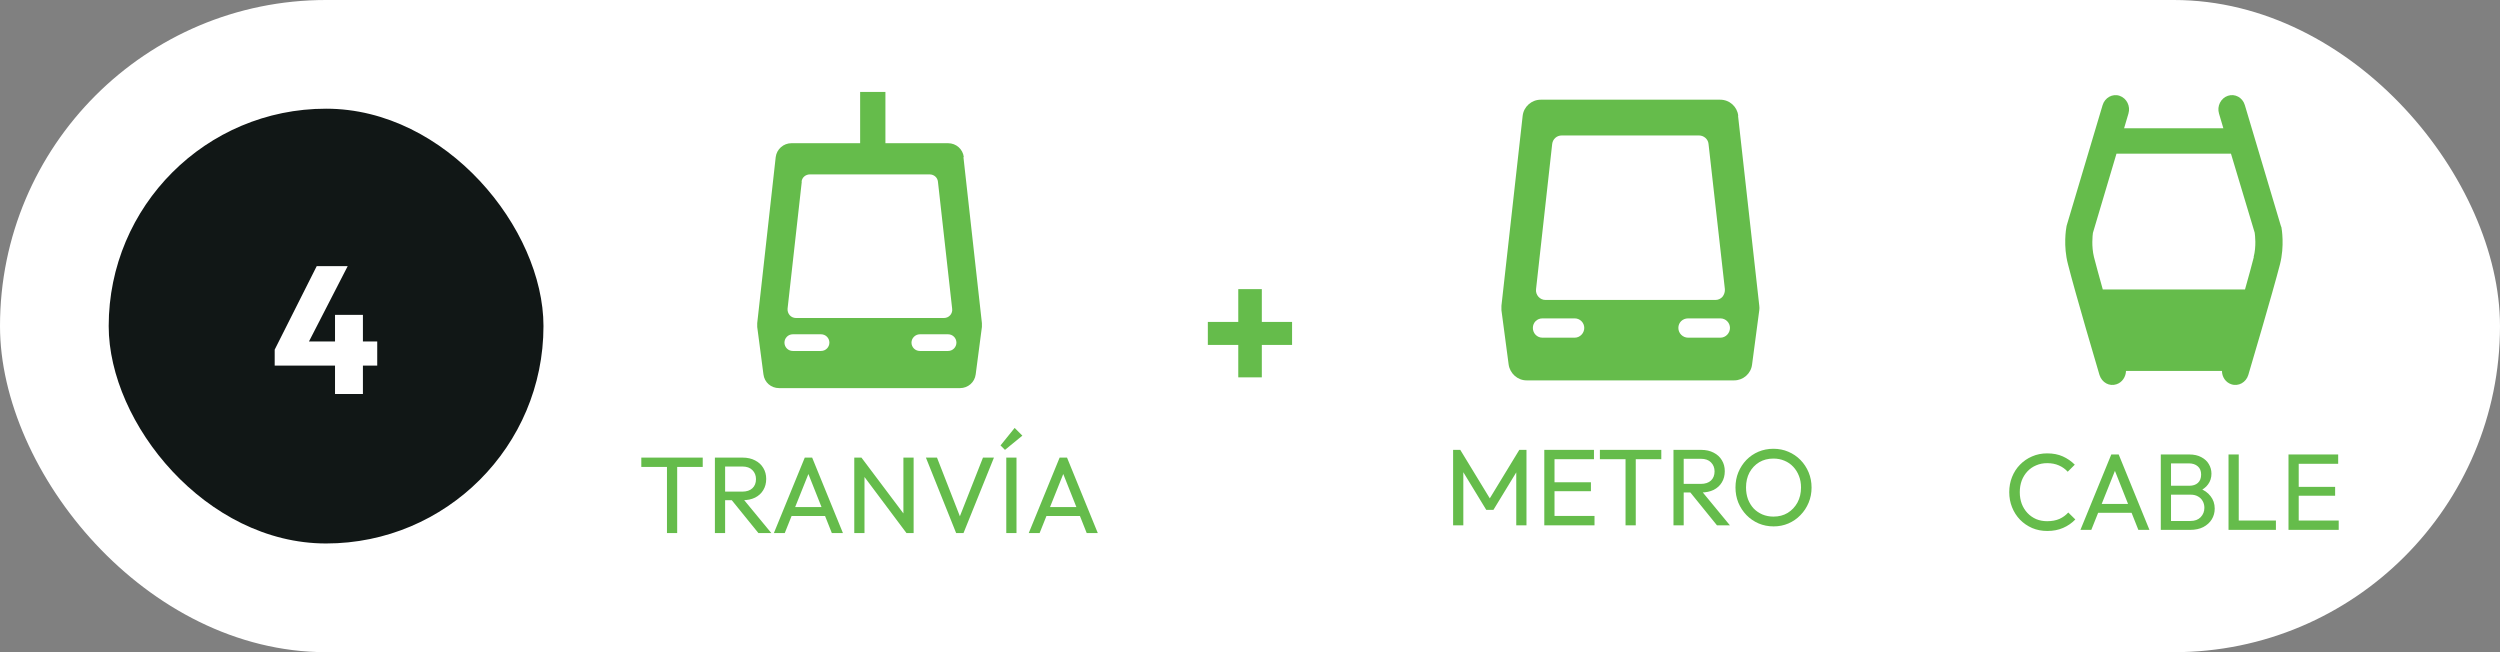
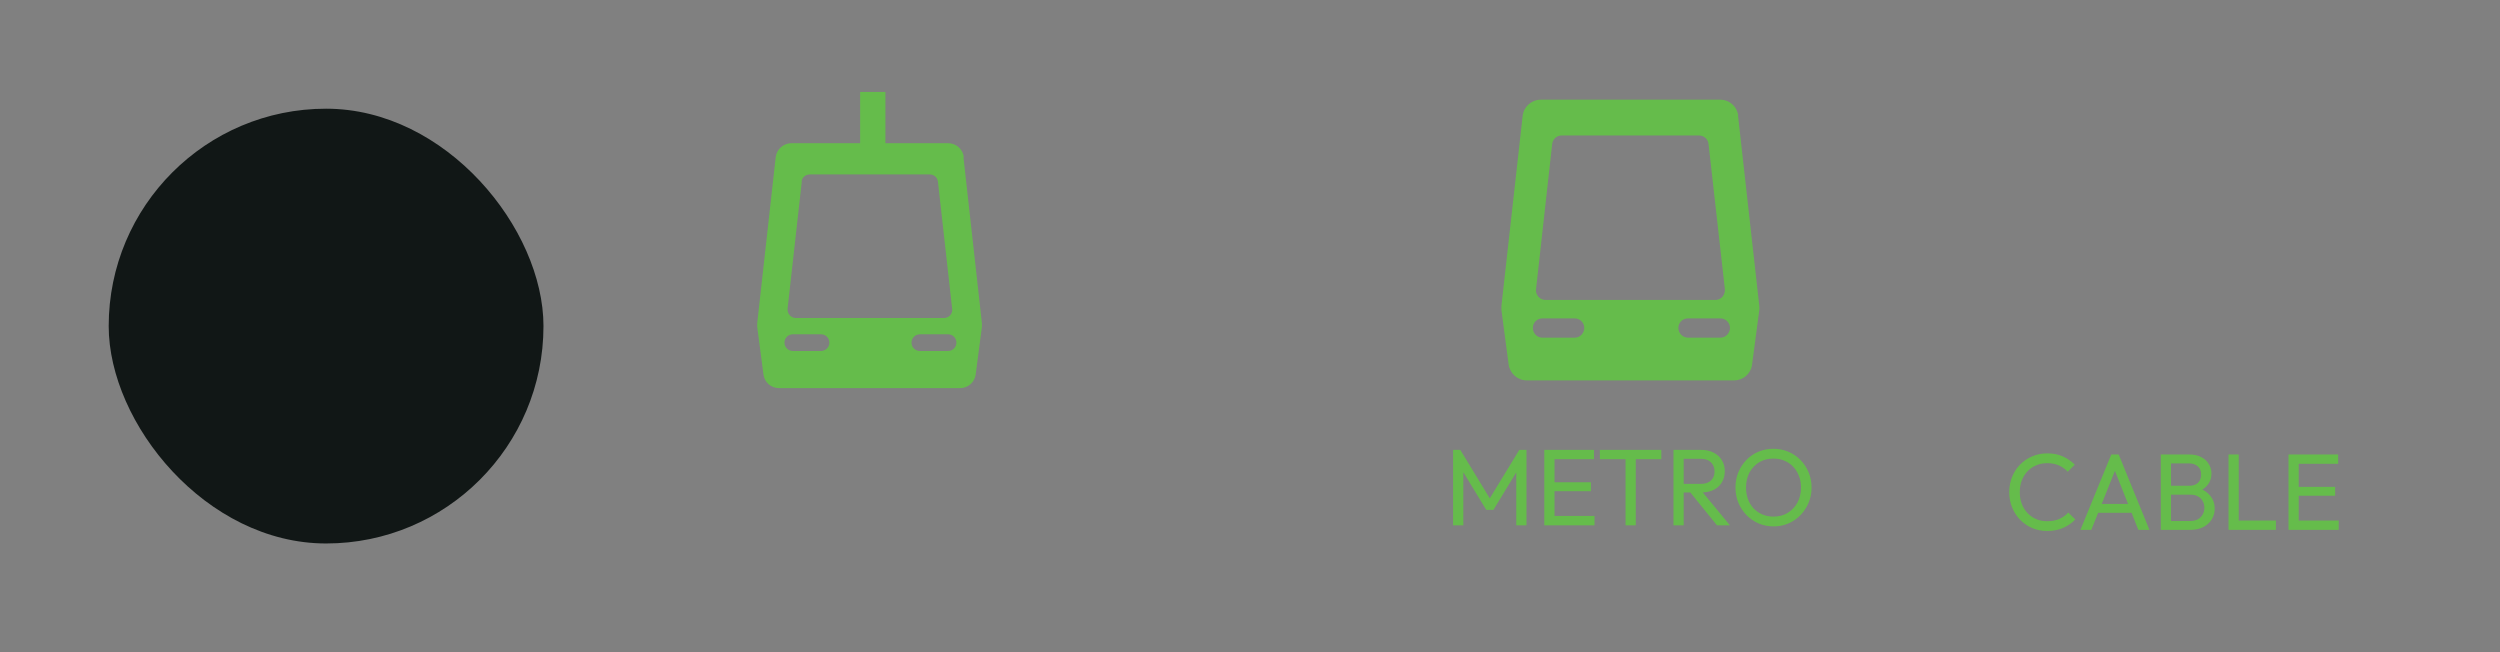
<svg xmlns="http://www.w3.org/2000/svg" width="276" height="72" viewBox="0 0 276 72" fill="none">
  <rect x="0" y="0" width="276" height="72" fill="#808080" stroke="none" />
-   <rect width="276" height="72" rx="36" fill="white" />
  <rect x="12" y="12" width="48" height="48" rx="24" fill="#111716" />
-   <path d="M30.326 38.6L34.966 29.38H38.386L33.646 38.6H30.326ZM30.326 40.36V38.6L31.366 37.7H41.646V40.36H30.326ZM36.986 43.5V34.76H40.066V43.5H36.986Z" fill="white" />
  <path d="M106.405 17.345C106.298 16.468 105.568 15.81 104.666 15.81H97.75V10.153H94.959V15.81H87.377C86.497 15.81 85.745 16.468 85.638 17.345L83.597 35.677C83.597 35.808 83.597 35.962 83.597 36.093L84.285 41.334C84.392 42.211 85.122 42.847 86.003 42.847H105.997C106.856 42.847 107.608 42.211 107.716 41.334L108.403 36.093C108.403 35.962 108.403 35.808 108.403 35.677L106.363 17.345H106.405ZM88.494 20.064C88.537 19.582 88.945 19.253 89.418 19.253H102.626C103.12 19.253 103.506 19.604 103.549 20.064L105.117 34.076C105.16 34.339 105.074 34.602 104.902 34.8C104.73 34.997 104.473 35.107 104.215 35.107H87.871C87.614 35.107 87.356 34.997 87.184 34.8C87.012 34.602 86.926 34.339 86.948 34.076L88.516 20.064H88.494ZM90.642 38.747H87.528C87.012 38.747 86.604 38.33 86.604 37.826C86.604 37.321 87.012 36.905 87.528 36.905H90.642C91.157 36.905 91.565 37.321 91.565 37.826C91.565 38.33 91.157 38.747 90.642 38.747ZM104.666 38.747H101.552C101.036 38.747 100.628 38.33 100.628 37.826C100.628 37.321 101.058 36.905 101.552 36.905H104.666C105.181 36.905 105.589 37.321 105.589 37.826C105.589 38.33 105.181 38.747 104.666 38.747Z" fill="#65BC4B" />
-   <path d="M73.633 58.847V50.759H74.761V58.847H73.633ZM70.801 51.551V50.519H77.581V51.551H70.801ZM79.681 55.223V54.275H81.937C82.425 54.275 82.801 54.151 83.065 53.903C83.329 53.655 83.461 53.319 83.461 52.895C83.461 52.495 83.329 52.163 83.065 51.899C82.809 51.635 82.437 51.503 81.949 51.503H79.681V50.519H81.985C82.513 50.519 82.973 50.623 83.365 50.831C83.757 51.031 84.057 51.307 84.265 51.659C84.481 52.011 84.589 52.415 84.589 52.871C84.589 53.343 84.481 53.755 84.265 54.107C84.057 54.459 83.757 54.735 83.365 54.935C82.973 55.127 82.513 55.223 81.985 55.223H79.681ZM78.925 58.847V50.519H80.053V58.847H78.925ZM83.725 58.847L80.701 55.115L81.769 54.743L85.153 58.847H83.725ZM85.438 58.847L88.846 50.519H89.662L93.058 58.847H91.834L89.038 51.803H89.458L86.638 58.847H85.438ZM87.058 56.963V55.979H91.438V56.963H87.058ZM94.312 58.847V50.519H95.104L95.44 51.827V58.847H94.312ZM100.072 58.847L94.96 52.019L95.104 50.519L100.228 57.335L100.072 58.847ZM100.072 58.847L99.736 57.611V50.519H100.864V58.847H100.072ZM105.556 58.847L102.22 50.519H103.444L106.192 57.563H105.748L108.52 50.519H109.732L106.372 58.847H105.556ZM111.093 58.847V50.519H112.221V58.847H111.093ZM110.949 49.667L110.457 49.175L112.017 47.243L112.869 48.095L110.949 49.667ZM113.575 58.847L116.983 50.519H117.799L121.195 58.847H119.971L117.175 51.803H117.595L114.775 58.847H113.575ZM115.195 56.963V55.979H119.575V56.963H115.195Z" fill="#65BC4B" />
-   <path d="M133.345 38.08V35.54H142.645V38.08H133.345ZM136.705 31.92H139.305V41.66H136.705V31.92Z" fill="#65BC4B" />
  <path d="M191.903 12.777C191.786 11.772 190.942 11.007 189.91 11.007H170.096C169.088 11.007 168.22 11.772 168.103 12.777L165.758 33.762C165.758 33.93 165.758 34.073 165.758 34.241L166.555 40.247C166.696 41.228 167.54 41.993 168.525 41.993H191.458C192.443 41.993 193.31 41.252 193.428 40.247L194.225 34.241C194.248 34.073 194.248 33.93 194.225 33.762L191.88 12.777H191.903ZM169.58 31.92L171.362 15.888C171.432 15.338 171.878 14.955 172.417 14.955H187.565C188.105 14.955 188.574 15.361 188.621 15.888L190.426 31.92C190.45 32.207 190.356 32.518 190.168 32.757C189.957 32.996 189.676 33.116 189.371 33.116H170.635C170.33 33.116 170.049 32.996 169.838 32.757C169.65 32.542 169.533 32.231 169.58 31.92ZM173.848 37.28H170.283C169.697 37.28 169.228 36.801 169.228 36.203C169.228 35.605 169.697 35.15 170.283 35.15H173.848C174.434 35.15 174.903 35.629 174.903 36.203C174.903 36.777 174.434 37.28 173.848 37.28ZM189.934 37.28H186.369C185.783 37.28 185.291 36.801 185.291 36.203C185.291 35.605 185.76 35.15 186.369 35.15H189.934C190.52 35.15 190.989 35.629 190.989 36.203C190.989 36.777 190.52 37.28 189.934 37.28Z" fill="#65BC4B" />
  <path d="M160.423 57.993V49.666H161.215L164.743 55.462H164.203L167.731 49.666H168.523V57.993H167.395V51.645L167.659 51.718L164.875 56.289H164.083L161.299 51.718L161.551 51.645V57.993H160.423ZM170.49 57.993V49.666H171.618V57.993H170.49ZM171.258 57.993V56.962H176.034V57.993H171.258ZM171.258 54.225V53.242H175.638V54.225H171.258ZM171.258 50.697V49.666H175.974V50.697H171.258ZM179.46 57.993V49.906H180.588V57.993H179.46ZM176.628 50.697V49.666H183.408V50.697H176.628ZM185.508 54.37V53.422H187.764C188.252 53.422 188.628 53.297 188.892 53.05C189.156 52.801 189.288 52.465 189.288 52.041C189.288 51.642 189.156 51.309 188.892 51.045C188.636 50.782 188.264 50.65 187.776 50.65H185.508V49.666H187.812C188.34 49.666 188.8 49.77 189.192 49.977C189.584 50.178 189.884 50.453 190.092 50.806C190.308 51.157 190.416 51.562 190.416 52.017C190.416 52.489 190.308 52.901 190.092 53.254C189.884 53.605 189.584 53.882 189.192 54.081C188.8 54.273 188.34 54.37 187.812 54.37H185.508ZM184.752 57.993V49.666H185.88V57.993H184.752ZM189.552 57.993L186.528 54.261L187.596 53.889L190.98 57.993H189.552ZM195.809 58.114C195.217 58.114 194.665 58.005 194.153 57.789C193.641 57.566 193.193 57.258 192.809 56.865C192.425 56.465 192.125 56.005 191.909 55.486C191.701 54.965 191.597 54.41 191.597 53.818C191.597 53.218 191.701 52.661 191.909 52.15C192.125 51.63 192.421 51.173 192.797 50.782C193.181 50.389 193.625 50.086 194.129 49.87C194.641 49.654 195.193 49.545 195.785 49.545C196.377 49.545 196.925 49.654 197.429 49.87C197.941 50.086 198.389 50.389 198.773 50.782C199.157 51.173 199.457 51.63 199.673 52.15C199.889 52.669 199.997 53.23 199.997 53.83C199.997 54.422 199.889 54.977 199.673 55.498C199.457 56.017 199.157 56.474 198.773 56.865C198.397 57.258 197.953 57.566 197.441 57.789C196.937 58.005 196.393 58.114 195.809 58.114ZM195.785 57.033C196.385 57.033 196.909 56.898 197.357 56.626C197.813 56.346 198.173 55.965 198.437 55.486C198.701 54.998 198.833 54.441 198.833 53.818C198.833 53.353 198.757 52.929 198.605 52.545C198.453 52.154 198.241 51.813 197.969 51.526C197.697 51.237 197.377 51.017 197.009 50.865C196.641 50.706 196.233 50.626 195.785 50.626C195.193 50.626 194.669 50.761 194.213 51.033C193.765 51.306 193.409 51.681 193.145 52.161C192.889 52.642 192.761 53.194 192.761 53.818C192.761 54.282 192.833 54.714 192.977 55.114C193.129 55.505 193.337 55.846 193.601 56.133C193.873 56.413 194.193 56.633 194.561 56.794C194.937 56.953 195.345 57.033 195.785 57.033Z" fill="#65BC4B" />
-   <path d="M251.845 25.056C251.845 25.056 251.826 24.933 251.787 24.872L247.829 11.6C247.58 10.761 246.739 10.31 245.955 10.576C245.171 10.843 244.731 11.723 244.98 12.543L245.458 14.161H234.5L234.979 12.543C235.227 11.723 234.787 10.843 234.003 10.576C233.219 10.31 232.378 10.781 232.129 11.6L228.171 24.872C228.171 24.872 228.133 24.995 228.133 25.056C228.094 25.261 227.769 27.145 228.305 29.173C229.07 32.224 231.67 41.031 231.785 41.4C232.053 42.239 232.875 42.69 233.659 42.424C234.29 42.219 234.692 41.604 234.711 40.949H245.305C245.305 41.604 245.706 42.219 246.337 42.424C247.122 42.69 247.963 42.219 248.212 41.4C248.326 41.031 250.927 32.224 251.711 29.173C252.227 27.145 251.902 25.261 251.864 25.056M248.823 28.374C248.613 29.214 248.25 30.524 247.848 31.958H232.148C231.747 30.504 231.383 29.214 231.173 28.374C230.886 27.186 231.02 25.998 231.058 25.712L233.659 16.966H246.299L248.919 25.691C248.957 25.978 249.11 27.186 248.804 28.374" fill="#65BC4B" />
  <path d="M226.02 58.62C225.42 58.62 224.864 58.512 224.352 58.296C223.84 58.072 223.392 57.764 223.008 57.372C222.632 56.98 222.34 56.524 222.132 56.004C221.924 55.484 221.82 54.928 221.82 54.336C221.82 53.736 221.924 53.176 222.132 52.656C222.34 52.136 222.632 51.684 223.008 51.3C223.392 50.908 223.836 50.604 224.34 50.388C224.852 50.164 225.408 50.052 226.008 50.052C226.664 50.052 227.24 50.164 227.736 50.388C228.232 50.612 228.672 50.916 229.056 51.3L228.276 52.08C228.012 51.784 227.688 51.552 227.304 51.384C226.928 51.216 226.496 51.132 226.008 51.132C225.568 51.132 225.164 51.212 224.796 51.372C224.428 51.524 224.108 51.744 223.836 52.032C223.564 52.32 223.352 52.66 223.2 53.052C223.056 53.444 222.984 53.872 222.984 54.336C222.984 54.8 223.056 55.228 223.2 55.62C223.352 56.012 223.564 56.352 223.836 56.64C224.108 56.928 224.428 57.152 224.796 57.312C225.164 57.464 225.568 57.54 226.008 57.54C226.528 57.54 226.98 57.456 227.364 57.288C227.748 57.112 228.072 56.876 228.336 56.58L229.116 57.348C228.732 57.748 228.28 58.06 227.76 58.284C227.248 58.508 226.668 58.62 226.02 58.62ZM229.679 58.5L233.087 50.172H233.903L237.299 58.5H236.075L233.279 51.456H233.699L230.879 58.5H229.679ZM231.299 56.616V55.632H235.679V56.616H231.299ZM239.308 58.5V57.516H241.828C242.308 57.516 242.684 57.376 242.956 57.096C243.228 56.808 243.364 56.464 243.364 56.064C243.364 55.792 243.304 55.548 243.184 55.332C243.064 55.108 242.888 54.932 242.656 54.804C242.432 54.676 242.168 54.612 241.864 54.612H239.308V53.628H241.696C242.096 53.628 242.412 53.524 242.644 53.316C242.884 53.1 243.004 52.792 243.004 52.392C243.004 51.992 242.88 51.688 242.632 51.48C242.384 51.264 242.056 51.156 241.648 51.156H239.308V50.172H241.672C242.216 50.172 242.668 50.272 243.028 50.472C243.396 50.664 243.672 50.92 243.856 51.24C244.048 51.56 244.144 51.912 244.144 52.296C244.144 52.744 244.02 53.136 243.772 53.472C243.532 53.808 243.176 54.072 242.704 54.264L242.8 53.904C243.336 54.096 243.752 54.388 244.048 54.78C244.352 55.164 244.504 55.62 244.504 56.148C244.504 56.588 244.396 56.984 244.18 57.336C243.964 57.688 243.652 57.972 243.244 58.188C242.844 58.396 242.352 58.5 241.768 58.5H239.308ZM238.552 58.5V50.172H239.68V58.5H238.552ZM246.029 58.5V50.172H247.157V58.5H246.029ZM246.797 58.5V57.468H251.261V58.5H246.797ZM252.65 58.5V50.172H253.778V58.5H252.65ZM253.418 58.5V57.468H258.194V58.5H253.418ZM253.418 54.732V53.748H257.798V54.732H253.418ZM253.418 51.204V50.172H258.134V51.204H253.418Z" fill="#65BC4B" />
</svg>